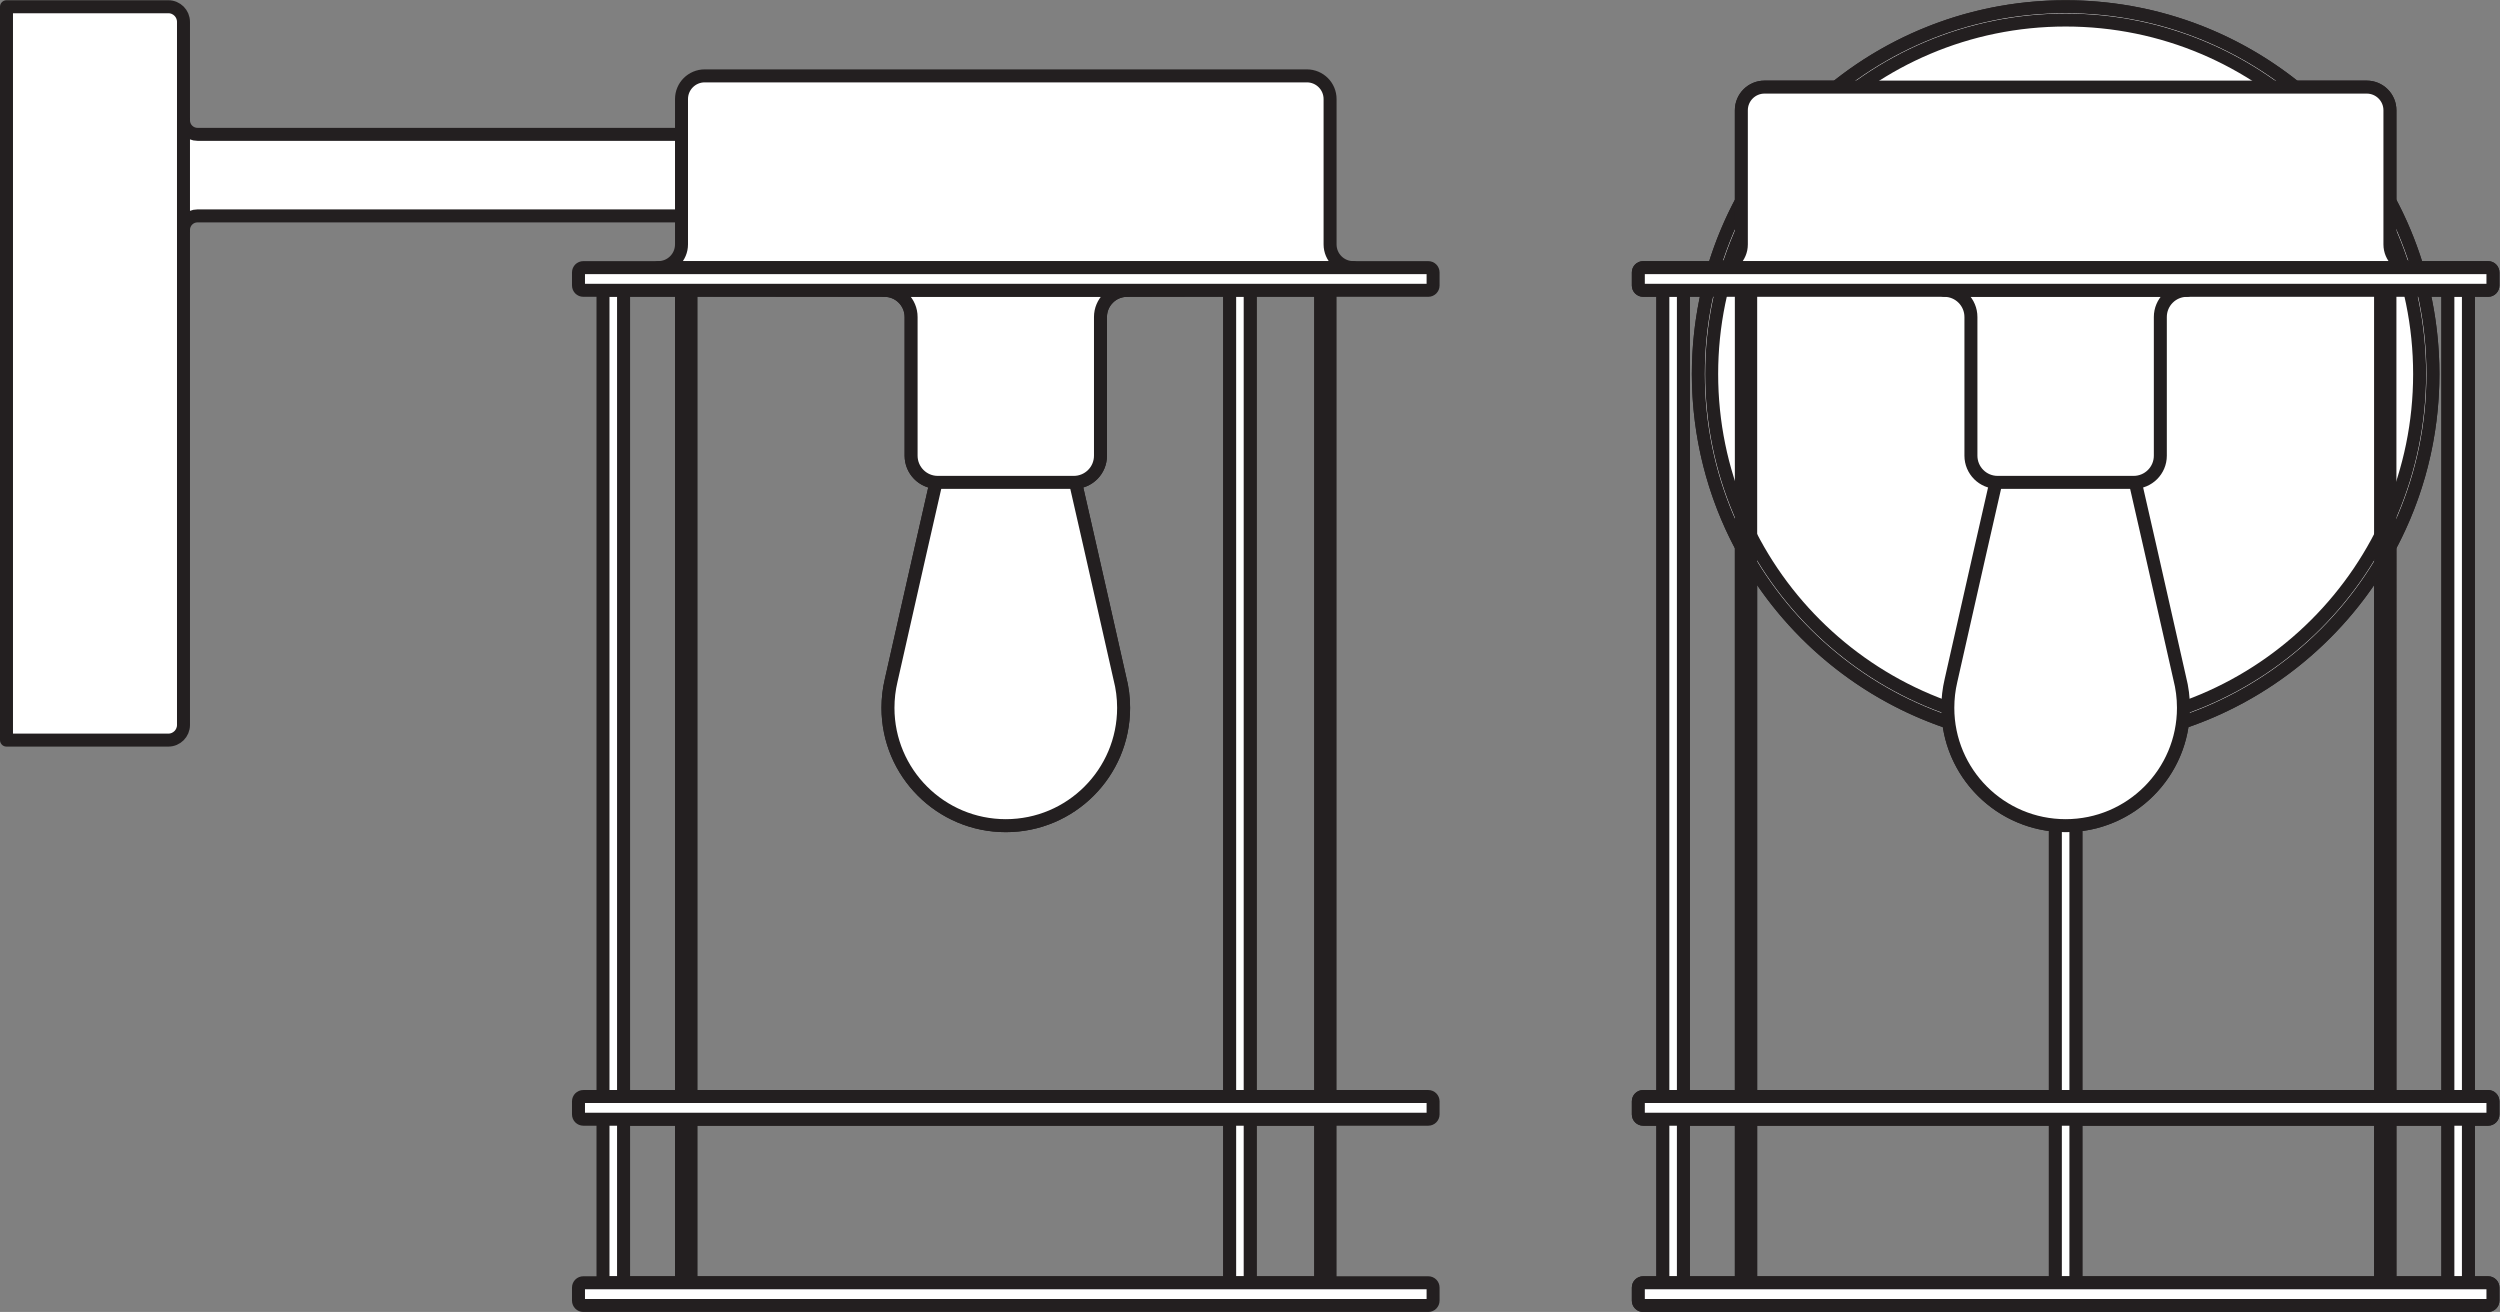
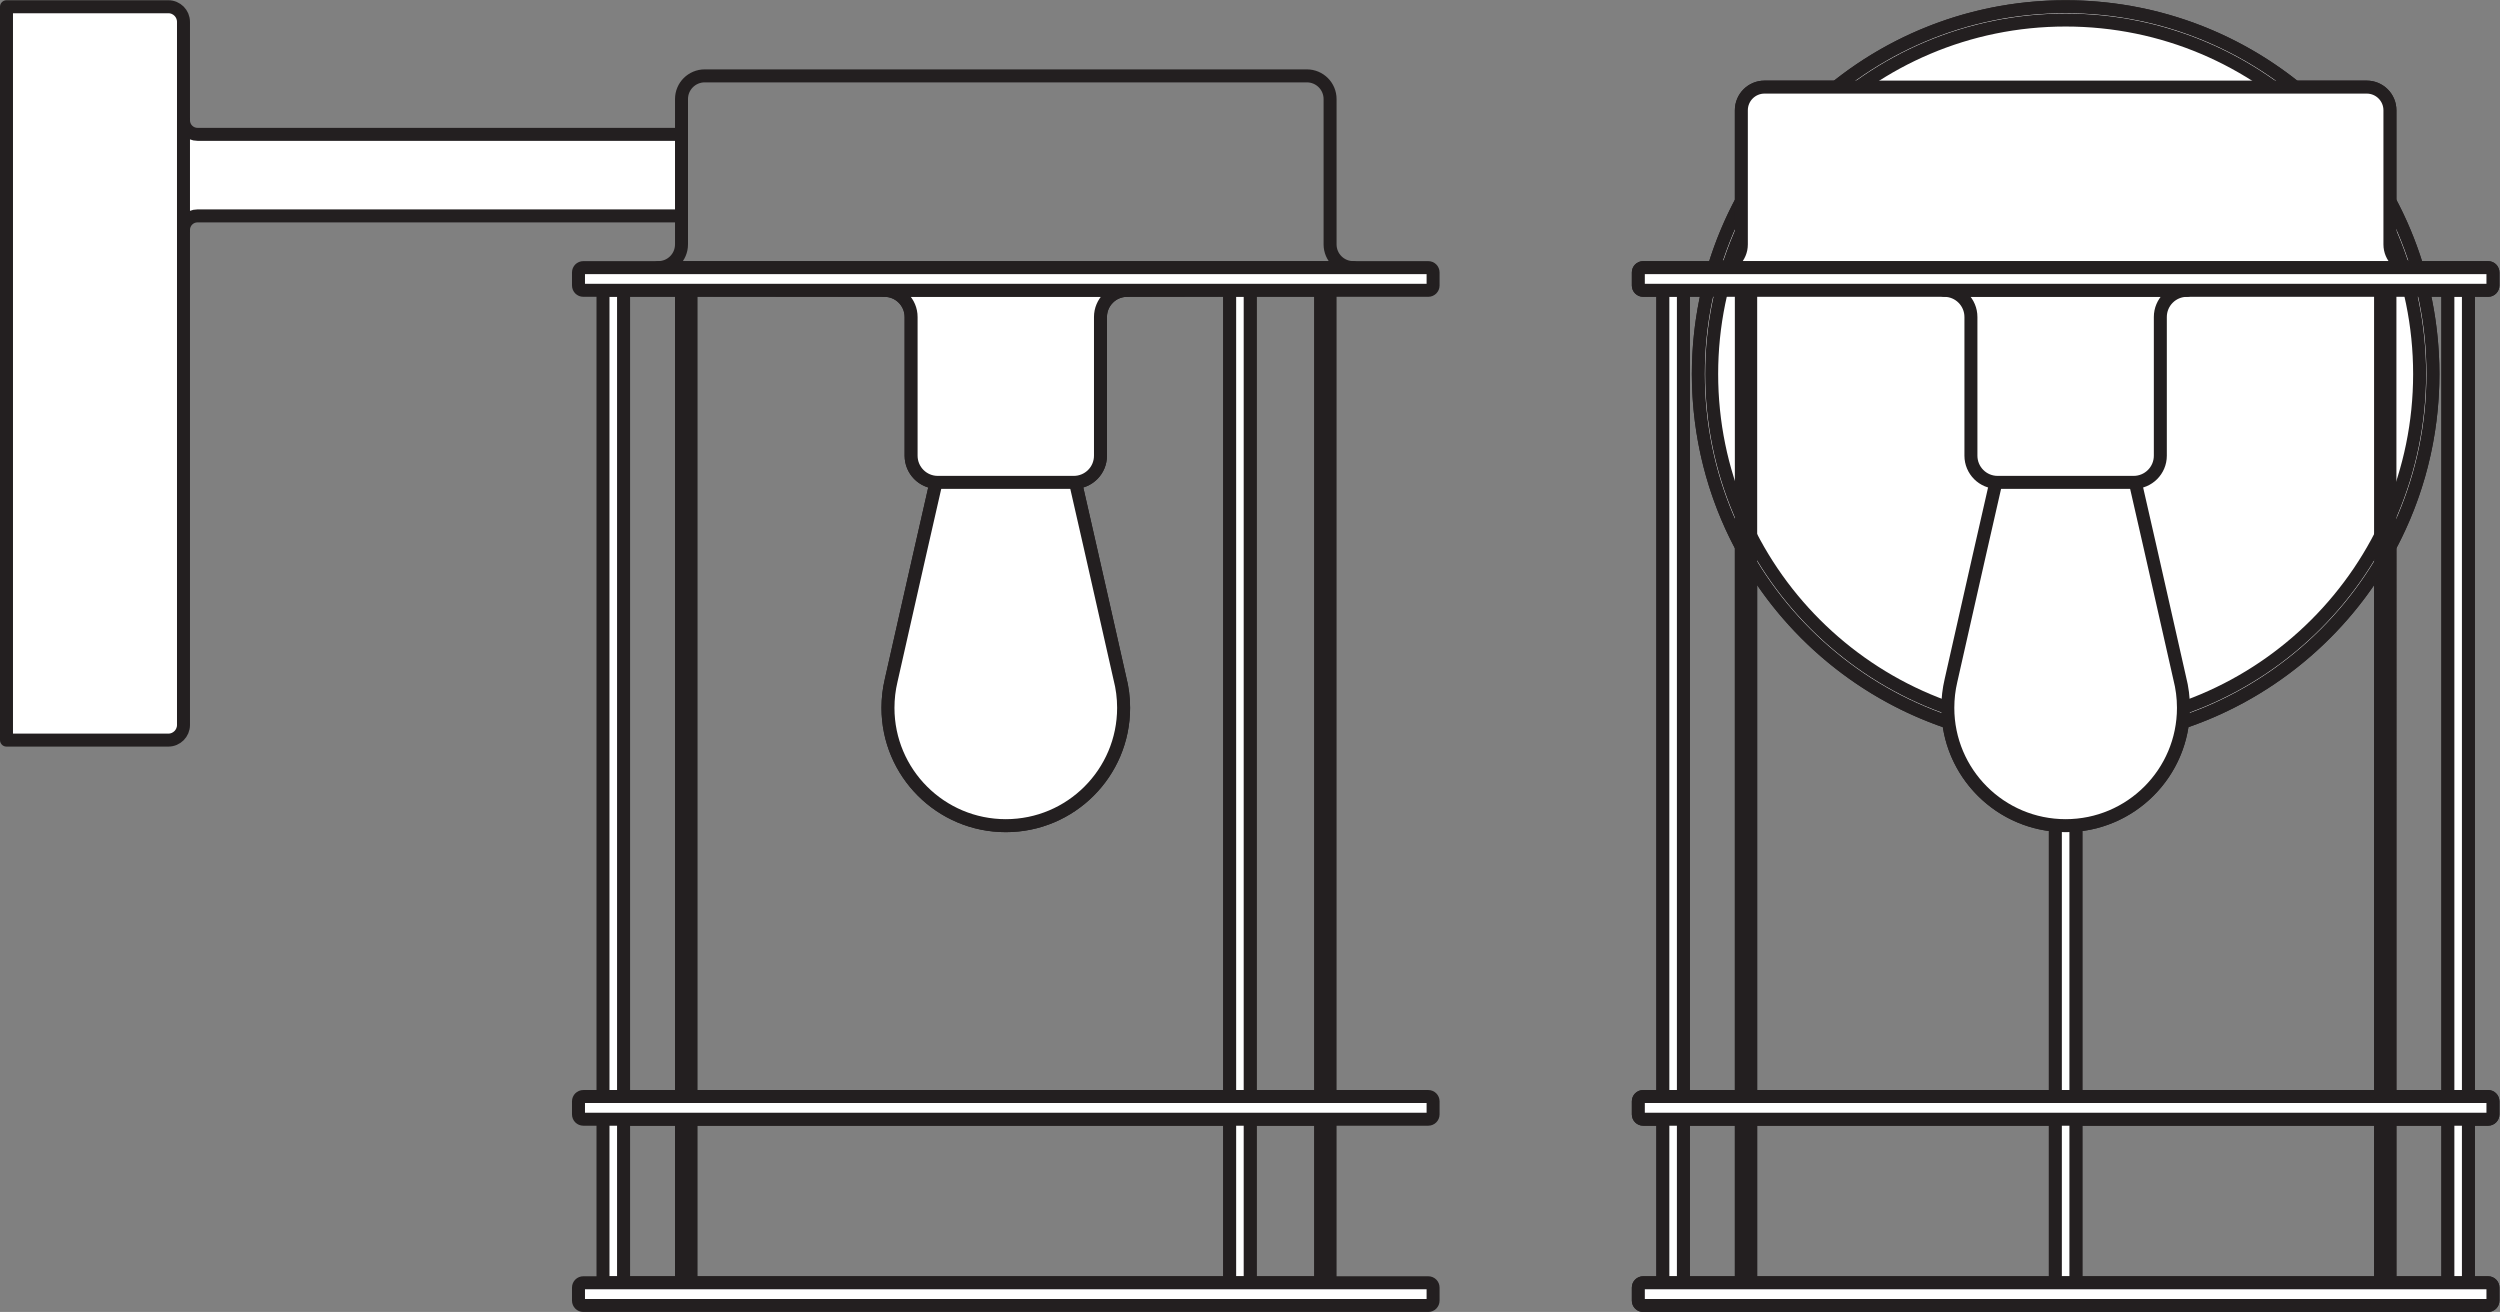
<svg xmlns="http://www.w3.org/2000/svg" viewBox="0 0 181.84 95.427" height="95.427" width="181.84" xml:space="preserve" id="svg2" version="1.1">
  <rect x="0" y="0" width="181.84" height="95.427" fill="#808080" stroke="none" />
  <defs id="defs6" />
  <g transform="matrix(1.333,0,0,-1.333,0,95.427)" id="g10">
    <g transform="scale(0.1)" id="g12">
      <path id="path14" style="fill:none;stroke:#231f20;stroke-width:7.087;stroke-linecap:round;stroke-linejoin:round;stroke-miterlimit:3.864;stroke-dasharray:none;stroke-opacity:1" d="M 720.672,557.578 H 682.176 V 117.563 h 38.496 z m -49.699,0 -55.934,-0.113 c -8.031,0 -14.559,-6.516 -14.559,-14.559 V 481.781 467.23 c 0,-7.734 -6.023,-14.058 -13.64,-14.531 8.609,-37.609 22.113,-97.551 24.226,-106.953 1.336,-5.152 2.039,-10.539 2.039,-16.094 0,-35.507 -28.785,-64.297 -64.289,-64.297 -35.507,0 -64.293,28.79 -64.293,64.297 0,5.102 0.594,10.063 1.719,14.828 0,0 15.164,67.325 24.524,108.219 -7.61,0.489 -13.618,6.805 -13.618,14.531 v 14.551 61.125 c 0,8.043 -6.523,14.559 -14.554,14.559 l -105.637,0.113 V 117.563 h 294.016 z m -299.106,0 H 340.242 V 117.563 h 31.625 z M 340.242,15.941 h 31.625 v 89.231 h -31.625 z m 36.715,0 H 670.973 V 105.172 H 376.957 Z m 305.219,0 h 38.496 v 89.231 h -38.496 z" />
      <path id="path16" style="fill:#ffffff;fill-opacity:1;fill-rule:evenodd;stroke:none" d="m 670.973,557.578 h 11.203 V 15.941 H 670.973 V 557.578" />
      <path id="path18" style="fill:none;stroke:#231f20;stroke-width:7.087;stroke-linecap:round;stroke-linejoin:round;stroke-miterlimit:3.864;stroke-dasharray:none;stroke-opacity:1" d="m 670.973,557.578 h 11.203 V 15.941 h -11.203 z" />
      <path id="path20" style="fill:#ffffff;fill-opacity:1;fill-rule:evenodd;stroke:none" d="m 329.027,557.578 h 11.215 V 15.941 H 329.027 V 557.578" />
      <path id="path22" style="fill:none;stroke:#231f20;stroke-width:7.087;stroke-linecap:round;stroke-linejoin:round;stroke-miterlimit:3.864;stroke-dasharray:none;stroke-opacity:1" d="m 329.027,557.578 h 11.215 V 15.941 h -11.215 z" />
-       <path id="path24" style="fill:#ffffff;fill-opacity:1;fill-rule:nonzero;stroke:none" d="m 371.867,661.832 c 0,6.984 5.672,12.648 12.653,12.648 h 328.589 c 6.989,0 12.657,-5.664 12.657,-12.648 v -61.605 -17.715 c 0,-6.992 5.664,-12.653 12.652,-12.653 H 725.766 371.867 359.215 c 6.984,0 12.652,5.661 12.652,12.653 v 17.715 61.605" />
      <path id="path26" style="fill:none;stroke:#231f20;stroke-width:7.087;stroke-linecap:round;stroke-linejoin:round;stroke-miterlimit:3.864;stroke-dasharray:none;stroke-opacity:1" d="m 371.867,661.832 c 0,6.984 5.672,12.648 12.653,12.648 h 328.589 c 6.989,0 12.657,-5.664 12.657,-12.648 v -61.605 -17.715 c 0,-6.992 5.664,-12.653 12.652,-12.653 H 725.766 371.867 359.215 c 6.984,0 12.652,5.661 12.652,12.653 v 17.715 z" />
      <path id="path28" style="fill:#ffffff;fill-opacity:1;fill-rule:evenodd;stroke:none" d="m 371.867,557.578 h 5.09 V 15.941 h -5.09 z m 348.805,0 h 5.094 V 15.941 h -5.094 V 557.578" />
      <path id="path30" style="fill:none;stroke:#231f20;stroke-width:7.087;stroke-linecap:round;stroke-linejoin:round;stroke-miterlimit:3.864;stroke-dasharray:none;stroke-opacity:1" d="m 371.867,557.578 h 5.09 V 15.941 h -5.09 z m 348.805,0 h 5.094 V 15.941 h -5.094 z" />
      <path id="path32" style="fill:#ffffff;fill-opacity:1;fill-rule:nonzero;stroke:none" d="m 315.656,114.926 c 0,1.449 1.18,2.637 2.649,2.637 h 461.019 c 1.473,0 2.649,-1.188 2.649,-2.637 v -7.117 c 0,-1.457 -1.176,-2.637 -2.649,-2.637 H 318.305 c -1.469,0 -2.649,1.18 -2.649,2.637 v 7.117" />
      <path id="path34" style="fill:none;stroke:#231f20;stroke-width:7.087;stroke-linecap:round;stroke-linejoin:round;stroke-miterlimit:3.864;stroke-dasharray:none;stroke-opacity:1" d="m 315.656,114.926 c 0,1.449 1.18,2.637 2.649,2.637 h 461.019 c 1.473,0 2.649,-1.188 2.649,-2.637 v -7.117 c 0,-1.457 -1.176,-2.637 -2.649,-2.637 H 318.305 c -1.469,0 -2.649,1.18 -2.649,2.637 z" />
      <path id="path36" style="fill:#ffffff;fill-opacity:1;fill-rule:nonzero;stroke:none" d="m 315.656,13.305 c 0,1.457 1.18,2.637 2.649,2.637 h 461.019 c 1.473,0 2.649,-1.18 2.649,-2.637 V 6.188 c 0,-1.457 -1.176,-2.645 -2.649,-2.645 H 318.305 c -1.469,0 -2.649,1.188 -2.649,2.645 v 7.117" />
      <path id="path38" style="fill:none;stroke:#231f20;stroke-width:7.087;stroke-linecap:round;stroke-linejoin:round;stroke-miterlimit:3.864;stroke-dasharray:none;stroke-opacity:1" d="m 315.656,13.305 c 0,1.457 1.18,2.637 2.649,2.637 h 461.019 c 1.473,0 2.649,-1.18 2.649,-2.637 V 6.188 c 0,-1.457 -1.176,-2.645 -2.649,-2.645 H 318.305 c -1.469,0 -2.649,1.188 -2.649,2.645 z" />
      <path id="path40" style="fill:#ffffff;fill-opacity:1;fill-rule:nonzero;stroke:none" d="m 484.523,329.652 c 0,-35.507 28.786,-64.297 64.293,-64.297 35.504,0 64.289,28.79 64.289,64.297 0,5.555 -0.703,10.942 -2.039,16.094 -3.054,13.563 -29.816,132.328 -31.355,137.442 -1.633,5.417 -7.324,8.953 -13.02,8.953 H 530.91 c -5.691,0 -11.394,-3.536 -13.015,-8.953 -1.629,-5.422 -31.653,-138.708 -31.653,-138.708 -1.125,-4.765 -1.719,-9.726 -1.719,-14.828" />
      <path id="path42" style="fill:none;stroke:#231f20;stroke-width:7.087;stroke-linecap:round;stroke-linejoin:round;stroke-miterlimit:3.864;stroke-dasharray:none;stroke-opacity:1" d="m 484.523,329.652 c 0,-35.507 28.786,-64.297 64.293,-64.297 35.504,0 64.289,28.79 64.289,64.297 0,5.555 -0.703,10.942 -2.039,16.094 -3.054,13.563 -29.816,132.328 -31.355,137.442 -1.633,5.417 -7.324,8.953 -13.02,8.953 H 530.91 c -5.691,0 -11.394,-3.536 -13.015,-8.953 -1.629,-5.422 -31.653,-138.708 -31.653,-138.708 -1.125,-4.765 -1.719,-9.726 -1.719,-14.828 z" />
      <path id="path44" style="fill:#ffffff;fill-opacity:1;fill-rule:nonzero;stroke:none" d="m 600.48,467.23 c 0,-8.042 -6.511,-14.558 -14.554,-14.558 h -74.223 c -8.043,0 -14.555,6.516 -14.555,14.558 v 14.551 61.125 c 0,8.043 -6.523,14.559 -14.554,14.559 h 14.554 103.332 14.559 c -8.031,0 -14.559,-6.516 -14.559,-14.559 V 481.781 467.23" />
      <path id="path46" style="fill:none;stroke:#231f20;stroke-width:7.087;stroke-linecap:round;stroke-linejoin:round;stroke-miterlimit:3.864;stroke-dasharray:none;stroke-opacity:1" d="m 600.48,467.23 c 0,-8.042 -6.511,-14.558 -14.554,-14.558 h -74.223 c -8.043,0 -14.555,6.516 -14.555,14.558 v 14.551 61.125 c 0,8.043 -6.523,14.559 -14.554,14.559 h 14.554 103.332 14.559 c -8.031,0 -14.559,-6.516 -14.559,-14.559 v -61.125 z" />
      <path id="path48" style="fill:#ffffff;fill-opacity:1;fill-rule:nonzero;stroke:none" d="m 315.656,567.215 c 0,1.461 1.18,2.644 2.649,2.644 h 461.019 c 1.473,0 2.649,-1.183 2.649,-2.644 v -7.106 c 0,-1.461 -1.176,-2.644 -2.649,-2.644 H 318.305 c -1.469,0 -2.649,1.183 -2.649,2.644 v 7.106" />
      <path id="path50" style="fill:none;stroke:#231f20;stroke-width:7.087;stroke-linecap:round;stroke-linejoin:round;stroke-miterlimit:3.864;stroke-dasharray:none;stroke-opacity:1" d="m 315.656,567.215 c 0,1.461 1.18,2.644 2.649,2.644 h 461.019 c 1.473,0 2.649,-1.183 2.649,-2.644 v -7.106 c 0,-1.461 -1.176,-2.644 -2.649,-2.644 H 318.305 c -1.469,0 -2.649,1.183 -2.649,2.644 z" />
      <path id="path52" style="fill:#ffffff;fill-opacity:1;fill-rule:nonzero;stroke:none" d="m 91.852,712.203 c 4.562,0 8.269,-3.695 8.269,-8.262 V 320.309 c 0,-4.571 -3.707,-8.27 -8.269,-8.27 H 3.543 V 712.203 H 91.852" />
      <path id="path54" style="fill:none;stroke:#231f20;stroke-width:7.087;stroke-linecap:round;stroke-linejoin:round;stroke-miterlimit:3.864;stroke-dasharray:none;stroke-opacity:1" d="m 91.852,712.203 c 4.562,0 8.269,-3.695 8.269,-8.262 V 320.309 c 0,-4.571 -3.707,-8.27 -8.269,-8.27 H 3.543 v 400.164 z" />
      <path id="path56" style="fill:#ffffff;fill-opacity:1;fill-rule:nonzero;stroke:none" d="M 371.867,598.082 H 107.77 c -4.227,0 -7.649,-3.422 -7.649,-7.656 v 7.656 44.492 7.649 c 0,-4.219 3.422,-7.649 7.649,-7.649 h 32.152 231.945 v -12.875 -31.617" />
      <path id="path58" style="fill:none;stroke:#231f20;stroke-width:7.087;stroke-linecap:round;stroke-linejoin:round;stroke-miterlimit:3.864;stroke-dasharray:none;stroke-opacity:1" d="M 371.867,598.082 H 107.77 c -4.227,0 -7.649,-3.422 -7.649,-7.656 v 7.656 44.492 7.649 c 0,-4.219 3.422,-7.649 7.649,-7.649 h 32.152 231.945 v -12.875 z" />
      <path id="path60" style="fill:#ffffff;fill-opacity:1;fill-rule:nonzero;stroke:none" d="m 1190.94,321.762 c -3.67,-29.957 -27.93,-53.547 -58.21,-56.164 V 117.563 h 166.24 v 291.078 c -24.33,-40.453 -62.53,-71.606 -108.03,-86.879 z m -69.42,-56.164 c -30.27,2.617 -54.54,26.207 -58.21,56.164 -45.49,15.273 -83.705,46.426 -108.037,86.879 V 117.563 H 1121.52 Z M 893.965,13.305 c 0,1.457 1.183,2.637 2.644,2.637 h 10.735 v 89.231 h -10.735 c -1.461,0 -2.644,1.18 -2.644,2.637 v 7.117 c 0,1.449 1.183,2.637 2.644,2.637 h 10.735 v 440.015 l -10.735,-0.113 c -1.461,0 -2.644,1.183 -2.644,2.644 v 7.106 c 0,1.461 1.183,2.644 2.644,2.644 h 38.653 c 3.804,12.61 8.824,24.688 14.914,36.125 v 49.727 c 0,6.988 5.66,12.644 12.648,12.644 h 39.186 c 34.28,27.438 77.78,43.848 125.11,43.848 47.34,0 90.83,-16.41 125.13,-43.848 h 39.17 c 6.99,0 12.66,-5.656 12.66,-12.644 l -0.01,-49.727 c 6.1,-11.437 11.11,-23.515 14.92,-36.125 h 38.66 c 1.46,0 2.64,-1.183 2.64,-2.644 v -7.106 c 0,-1.461 -1.18,-2.644 -2.64,-2.644 l -10.74,0.113 V 117.563 h 10.74 c 1.46,0 2.64,-1.188 2.64,-2.637 v -7.117 c 0,-1.457 -1.18,-2.637 -2.64,-2.637 h -10.74 V 15.941 h 10.74 c 1.46,0 2.64,-1.18 2.64,-2.637 V 6.188 c 0,-1.457 -1.18,-2.645 -2.64,-2.645 H 896.609 c -1.461,0 -2.644,1.188 -2.644,2.645 z m 24.59,2.637 h 31.621 v 89.231 h -31.621 z m 36.718,0 H 1121.52 V 105.172 H 955.273 Z m 177.457,0 h 166.24 v 89.231 h -166.24 z m 171.35,0 h 31.62 v 89.231 h -31.62 z M 918.555,117.563 h 31.621 v 300.058 c -14.977,28.078 -23.461,60.137 -23.461,94.172 0,15.762 1.82,31.086 5.254,45.785 h -13.414 z m 385.525,0 h 31.62 v 440.015 h -13.42 c 3.43,-14.699 5.26,-30.023 5.26,-45.785 0,-34.035 -8.49,-66.094 -23.46,-94.164 V 117.563" />
      <path id="path62" style="fill:none;stroke:#231f20;stroke-width:7.087;stroke-linecap:round;stroke-linejoin:round;stroke-miterlimit:3.864;stroke-dasharray:none;stroke-opacity:1" d="m 1190.94,321.762 c -3.67,-29.957 -27.93,-53.547 -58.21,-56.164 V 117.563 h 166.24 v 291.078 c -24.33,-40.453 -62.53,-71.606 -108.03,-86.879 z m -69.42,-56.164 c -30.27,2.617 -54.54,26.207 -58.21,56.164 -45.49,15.273 -83.705,46.426 -108.037,86.879 V 117.563 H 1121.52 Z M 893.965,13.305 c 0,1.457 1.183,2.637 2.644,2.637 h 10.735 v 89.231 h -10.735 c -1.461,0 -2.644,1.18 -2.644,2.637 v 7.117 c 0,1.449 1.183,2.637 2.644,2.637 h 10.735 v 440.015 l -10.735,-0.113 c -1.461,0 -2.644,1.183 -2.644,2.644 v 7.106 c 0,1.461 1.183,2.644 2.644,2.644 h 38.653 c 3.804,12.61 8.824,24.688 14.914,36.125 v 49.727 c 0,6.988 5.66,12.644 12.648,12.644 h 39.186 c 34.28,27.438 77.78,43.848 125.11,43.848 47.34,0 90.83,-16.41 125.13,-43.848 h 39.17 c 6.99,0 12.66,-5.656 12.66,-12.644 l -0.01,-49.727 c 6.1,-11.437 11.11,-23.515 14.92,-36.125 h 38.66 c 1.46,0 2.64,-1.183 2.64,-2.644 v -7.106 c 0,-1.461 -1.18,-2.644 -2.64,-2.644 l -10.74,0.113 V 117.563 h 10.74 c 1.46,0 2.64,-1.188 2.64,-2.637 v -7.117 c 0,-1.457 -1.18,-2.637 -2.64,-2.637 h -10.74 V 15.941 h 10.74 c 1.46,0 2.64,-1.18 2.64,-2.637 V 6.188 c 0,-1.457 -1.18,-2.645 -2.64,-2.645 H 896.609 c -1.461,0 -2.644,1.188 -2.644,2.645 z m 24.59,2.637 h 31.621 v 89.231 h -31.621 z m 36.718,0 H 1121.52 V 105.172 H 955.273 Z m 177.457,0 h 166.24 v 89.231 h -166.24 z m 171.35,0 h 31.62 v 89.231 h -31.62 z M 918.555,117.563 h 31.621 v 300.058 c -14.977,28.078 -23.461,60.137 -23.461,94.172 0,15.762 1.82,31.086 5.254,45.785 h -13.414 z m 385.525,0 h 31.62 v 440.015 h -13.42 c 3.43,-14.699 5.26,-30.023 5.26,-45.785 0,-34.035 -8.49,-66.094 -23.46,-94.164 z" />
      <path id="path64" style="fill:#ffffff;fill-opacity:1;fill-rule:evenodd;stroke:none" d="m 926.715,511.793 c 0,110.691 89.715,200.41 200.405,200.41 110.69,0 200.42,-89.719 200.42,-200.41 0,-110.676 -89.73,-200.402 -200.42,-200.402 -110.69,0 -200.405,89.726 -200.405,200.402" />
      <path id="path66" style="fill:none;stroke:#231f20;stroke-width:7.087;stroke-linecap:round;stroke-linejoin:round;stroke-miterlimit:3.864;stroke-dasharray:none;stroke-opacity:1" d="m 926.715,511.793 c 0,110.691 89.715,200.41 200.405,200.41 110.69,0 200.42,-89.719 200.42,-200.41 0,-110.676 -89.73,-200.402 -200.42,-200.402 -110.69,0 -200.405,89.726 -200.405,200.402 z" />
      <path id="path68" style="fill:#ffffff;fill-opacity:1;fill-rule:nonzero;stroke:none" d="m 933.98,511.793 c 0,106.68 86.47,193.156 193.14,193.156 106.68,0 193.16,-86.476 193.16,-193.156 0,-106.664 -86.48,-193.145 -193.16,-193.145 -106.67,0 -193.14,86.481 -193.14,193.145" />
      <path id="path70" style="fill:none;stroke:#231f20;stroke-width:7.087;stroke-linecap:round;stroke-linejoin:round;stroke-miterlimit:3.864;stroke-dasharray:none;stroke-opacity:1" d="m 933.98,511.793 c 0,106.68 86.47,193.156 193.14,193.156 106.68,0 193.16,-86.476 193.16,-193.156 0,-106.664 -86.48,-193.145 -193.16,-193.145 -106.67,0 -193.14,86.481 -193.14,193.145 z" />
      <path id="path72" style="fill:#ffffff;fill-opacity:1;fill-rule:evenodd;stroke:none" d="m 1121.52,557.578 h 11.21 V 15.941 h -11.21 V 557.578" />
      <path id="path74" style="fill:none;stroke:#231f20;stroke-width:7.087;stroke-linecap:round;stroke-linejoin:round;stroke-miterlimit:3.864;stroke-dasharray:none;stroke-opacity:1" d="m 1121.52,557.578 h 11.21 V 15.941 h -11.21 z" />
      <path id="path76" style="fill:#ffffff;fill-opacity:1;fill-rule:evenodd;stroke:none" d="m 907.344,557.578 h 11.211 V 15.941 h -11.211 z m 428.356,0 h 11.21 V 15.941 H 1335.7 V 557.578" />
      <path id="path78" style="fill:none;stroke:#231f20;stroke-width:7.087;stroke-linecap:round;stroke-linejoin:round;stroke-miterlimit:3.864;stroke-dasharray:none;stroke-opacity:1" d="m 907.344,557.578 h 11.211 V 15.941 h -11.211 z m 428.356,0 h 11.21 V 15.941 h -11.21 z" />
      <path id="path80" style="fill:#ffffff;fill-opacity:1;fill-rule:nonzero;stroke:none" d="m 950.176,655.711 c 0,6.988 5.66,12.644 12.648,12.644 h 328.596 c 6.99,0 12.66,-5.656 12.66,-12.644 v -55.484 -17.715 c 0,-6.992 5.65,-12.653 12.64,-12.653 h -12.64 -353.904 -12.645 c 6.985,0 12.645,5.661 12.645,12.653 v 17.715 55.484" />
      <path id="path82" style="fill:none;stroke:#231f20;stroke-width:7.087;stroke-linecap:round;stroke-linejoin:round;stroke-miterlimit:3.864;stroke-dasharray:none;stroke-opacity:1" d="m 950.176,655.711 c 0,6.988 5.66,12.644 12.648,12.644 h 328.596 c 6.99,0 12.66,-5.656 12.66,-12.644 v -55.484 -17.715 c 0,-6.992 5.65,-12.653 12.64,-12.653 h -12.64 -353.904 -12.645 c 6.985,0 12.645,5.661 12.645,12.653 v 17.715 z" />
      <path id="path84" style="fill:#ffffff;fill-opacity:1;fill-rule:evenodd;stroke:none" d="m 950.176,557.578 h 5.097 V 15.941 h -5.097 z m 348.794,0 h 5.11 V 15.941 h -5.11 V 557.578" />
      <path id="path86" style="fill:none;stroke:#231f20;stroke-width:7.087;stroke-linecap:round;stroke-linejoin:round;stroke-miterlimit:3.864;stroke-dasharray:none;stroke-opacity:1" d="m 950.176,557.578 h 5.097 V 15.941 h -5.097 z m 348.794,0 h 5.11 V 15.941 h -5.11 z" />
      <path id="path88" style="fill:#ffffff;fill-opacity:1;fill-rule:nonzero;stroke:none" d="m 893.965,114.926 c 0,1.449 1.183,2.637 2.644,2.637 h 461.041 c 1.46,0 2.64,-1.188 2.64,-2.637 v -7.117 c 0,-1.457 -1.18,-2.637 -2.64,-2.637 H 896.609 c -1.461,0 -2.644,1.18 -2.644,2.637 v 7.117" />
      <path id="path90" style="fill:none;stroke:#231f20;stroke-width:7.087;stroke-linecap:round;stroke-linejoin:round;stroke-miterlimit:3.864;stroke-dasharray:none;stroke-opacity:1" d="m 893.965,114.926 c 0,1.449 1.183,2.637 2.644,2.637 h 461.041 c 1.46,0 2.64,-1.188 2.64,-2.637 v -7.117 c 0,-1.457 -1.18,-2.637 -2.64,-2.637 H 896.609 c -1.461,0 -2.644,1.18 -2.644,2.637 z" />
      <path id="path92" style="fill:#ffffff;fill-opacity:1;fill-rule:nonzero;stroke:none" d="m 893.965,13.305 c 0,1.457 1.183,2.637 2.644,2.637 h 461.041 c 1.46,0 2.64,-1.18 2.64,-2.637 V 6.188 c 0,-1.457 -1.18,-2.645 -2.64,-2.645 H 896.609 c -1.461,0 -2.644,1.188 -2.644,2.645 v 7.117" />
      <path id="path94" style="fill:none;stroke:#231f20;stroke-width:7.087;stroke-linecap:round;stroke-linejoin:round;stroke-miterlimit:3.864;stroke-dasharray:none;stroke-opacity:1" d="m 893.965,13.305 c 0,1.457 1.183,2.637 2.644,2.637 h 461.041 c 1.46,0 2.64,-1.18 2.64,-2.637 V 6.188 c 0,-1.457 -1.18,-2.645 -2.64,-2.645 H 896.609 c -1.461,0 -2.644,1.188 -2.644,2.645 z" />
      <path id="path96" style="fill:#ffffff;fill-opacity:1;fill-rule:nonzero;stroke:none" d="m 1062.84,329.652 c 0,-35.507 28.78,-64.297 64.29,-64.297 35.5,0 64.29,28.79 64.29,64.297 0,5.555 -0.71,10.942 -2.03,16.094 -3.06,13.563 -29.83,132.328 -31.37,137.442 -1.62,5.417 -7.32,8.953 -13.02,8.953 h -35.78 c -5.7,0 -11.39,-3.536 -13.02,-8.953 -1.63,-5.422 -31.65,-138.708 -31.65,-138.708 -1.12,-4.765 -1.71,-9.726 -1.71,-14.828" />
      <path id="path98" style="fill:none;stroke:#231f20;stroke-width:7.087;stroke-linecap:round;stroke-linejoin:round;stroke-miterlimit:3.864;stroke-dasharray:none;stroke-opacity:1" d="m 1062.84,329.652 c 0,-35.507 28.78,-64.297 64.29,-64.297 35.5,0 64.29,28.79 64.29,64.297 0,5.555 -0.71,10.942 -2.03,16.094 -3.06,13.563 -29.83,132.328 -31.37,137.442 -1.62,5.417 -7.32,8.953 -13.02,8.953 h -35.78 c -5.7,0 -11.39,-3.536 -13.02,-8.953 -1.63,-5.422 -31.65,-138.708 -31.65,-138.708 -1.12,-4.765 -1.71,-9.726 -1.71,-14.828 z" />
      <path id="path100" style="fill:#ffffff;fill-opacity:1;fill-rule:nonzero;stroke:none" d="m 1178.8,467.23 c 0,-8.042 -6.52,-14.558 -14.56,-14.558 h -74.23 c -8.04,0 -14.56,6.516 -14.56,14.558 v 14.551 61.125 c 0,8.043 -6.51,14.559 -14.55,14.559 h 14.55 103.35 14.55 c -8.04,0 -14.55,-6.516 -14.55,-14.559 V 481.781 467.23" />
      <path id="path102" style="fill:none;stroke:#231f20;stroke-width:7.087;stroke-linecap:round;stroke-linejoin:round;stroke-miterlimit:3.864;stroke-dasharray:none;stroke-opacity:1" d="m 1178.8,467.23 c 0,-8.042 -6.52,-14.558 -14.56,-14.558 h -74.23 c -8.04,0 -14.56,6.516 -14.56,14.558 v 14.551 61.125 c 0,8.043 -6.51,14.559 -14.55,14.559 h 14.55 103.35 14.55 c -8.04,0 -14.55,-6.516 -14.55,-14.559 v -61.125 z" />
      <path id="path104" style="fill:#ffffff;fill-opacity:1;fill-rule:nonzero;stroke:none" d="m 893.965,567.215 c 0,1.461 1.183,2.644 2.644,2.644 h 461.041 c 1.46,0 2.64,-1.183 2.64,-2.644 v -7.106 c 0,-1.461 -1.18,-2.644 -2.64,-2.644 H 896.609 c -1.461,0 -2.644,1.183 -2.644,2.644 v 7.106" />
      <path id="path106" style="fill:none;stroke:#231f20;stroke-width:7.087;stroke-linecap:round;stroke-linejoin:round;stroke-miterlimit:3.864;stroke-dasharray:none;stroke-opacity:1" d="m 893.965,567.215 c 0,1.461 1.183,2.644 2.644,2.644 h 461.041 c 1.46,0 2.64,-1.183 2.64,-2.644 v -7.106 c 0,-1.461 -1.18,-2.644 -2.64,-2.644 H 896.609 c -1.461,0 -2.644,1.183 -2.644,2.644 z" />
    </g>
  </g>
</svg>